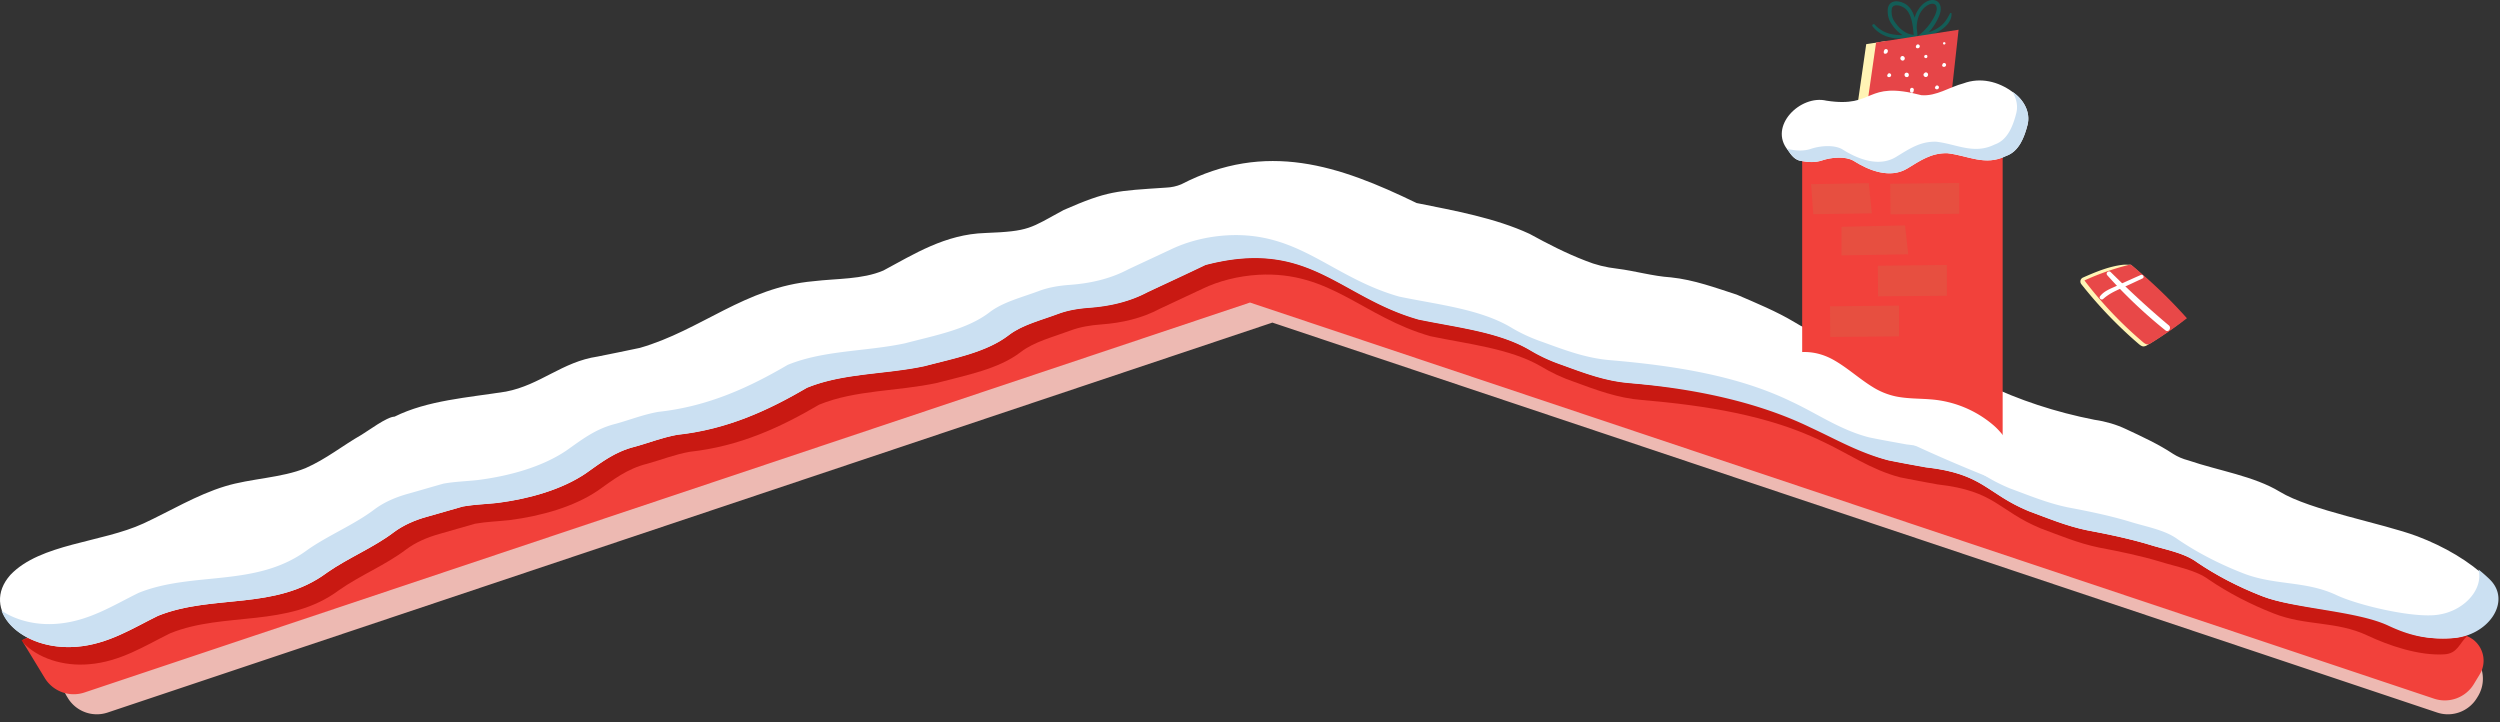
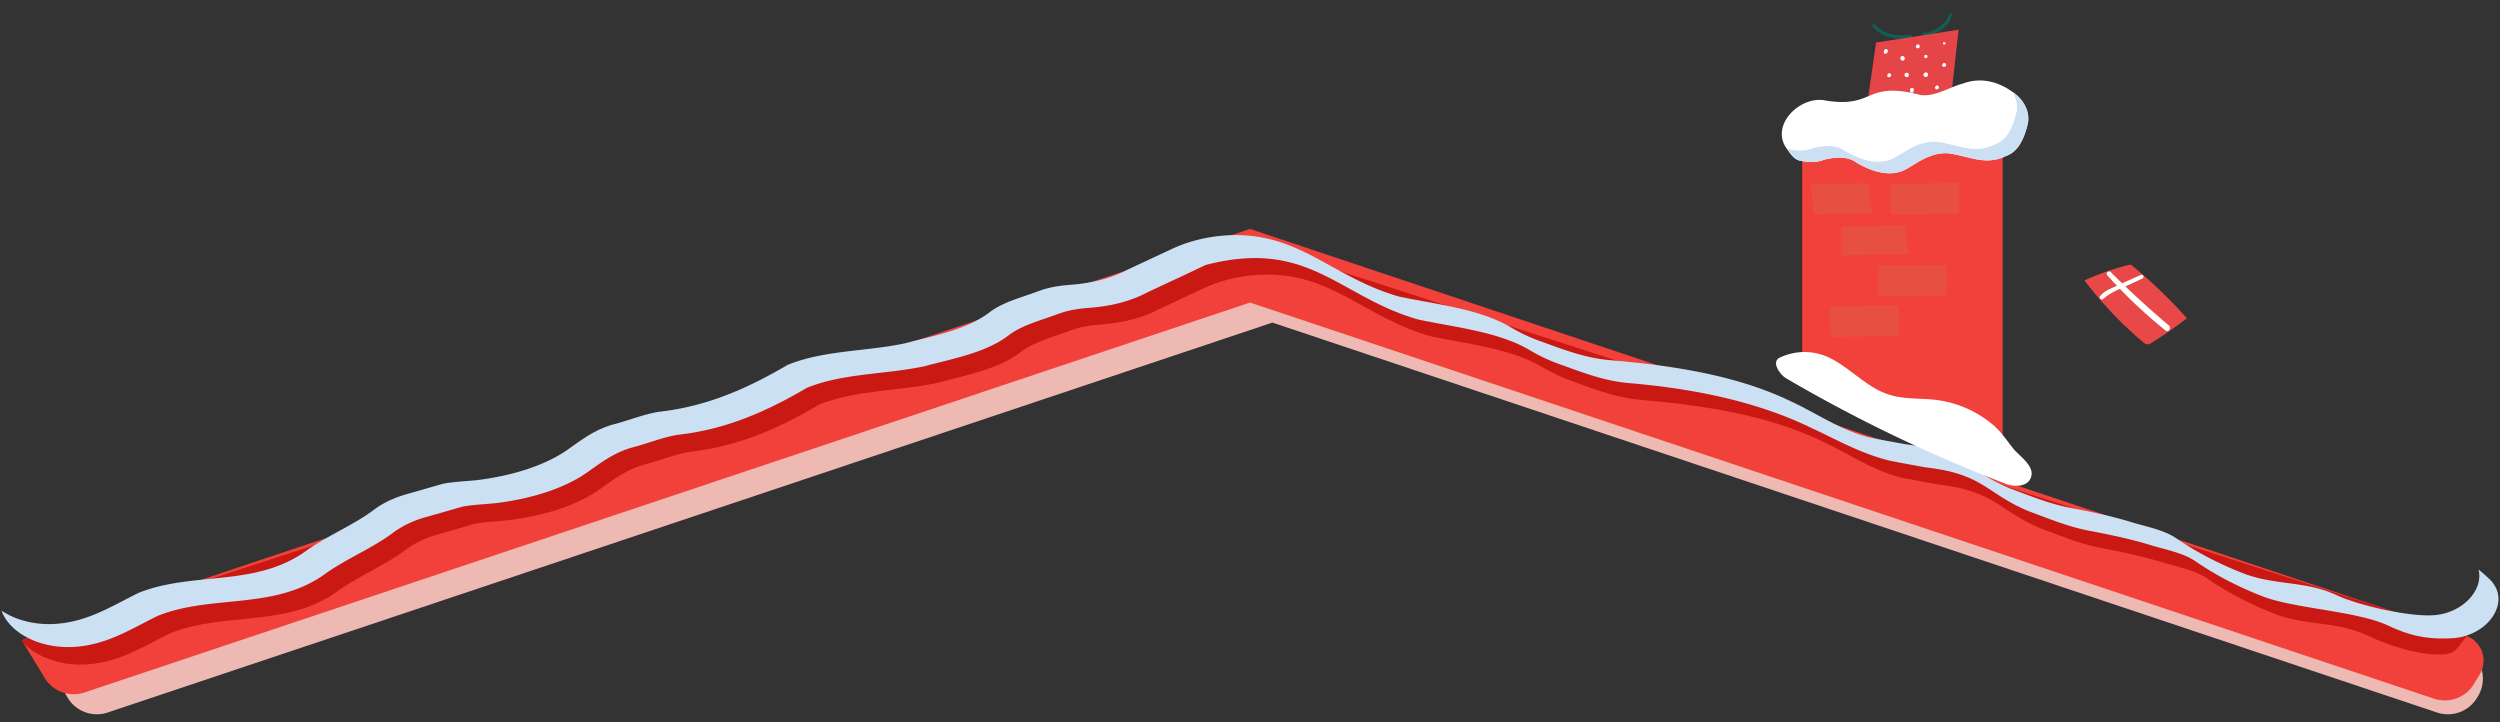
<svg xmlns="http://www.w3.org/2000/svg" width="1620" height="468" viewBox="0 0 1620 468" fill="none">
  <rect x="0" y="0" width="1620" height="468" fill="#333333" stroke="none" />
  <path d="M1605.06 452.275c-5.33 8.789-16.04 12.712-25.79 9.448L824.5 209.039 69.735 461.724a22 22 0 0 1-25.79-9.445l-.656-1.08c-7.322-12.061-1.558-27.799 11.822-32.279L824.5 161.341l769.39 257.581c13.38 4.478 19.15 20.215 11.83 32.276l-.66 1.077z" fill="#EDB9B2" />
  <path d="M1597.67 411.876c10.41 3.476 14.9 15.723 9.2 25.107l-3.82 6.304a22.01 22.01 0 0 1-25.79 9.444L810 196.041 54.743 448.731a22 22 0 0 1-25.783-9.441l-13.946-22.96a1.558 1.558 0 0 1 .836-2.286L810 148.343l787.67 263.533z" fill="#F2413B" />
  <path d="M809.829 156.81L14.009 414.828l1.014 1.62c4.614 4.92 11.025 8.829 18.528 11.298 7.504 2.47 15.808 3.403 24 2.697 20.488-1.621 36.462-12.094 52.803-20.104 35.372-14.233 76.121-3.203 109.285-27.882 13.6-9.587 30.422-16.409 43.512-26.396 6.166-4.597 13.465-7.789 21.666-10.09 7.698-2.161 15.343-4.413 23.026-6.601 7.284-1.307 14.952-1.517 22.387-2.338 20.817-2.701 41.687-8.643 57.218-19.143 9.65-6.806 18.775-14.119 31.932-17.371 9.207-2.555 17.956-6.055 27.599-7.761 32.368-3.528 58.953-15.945 83.833-30.534 23.492-9.631 50.918-8.605 76.129-14.044 19.21-5.083 40.043-8.928 54.507-20.039 8.726-6.752 20.975-9.722 32.06-13.898 6.278-2.344 12.947-3.478 19.924-3.986 13.87-1.005 26.682-4.067 38.007-10.111 9.177-4.321 18.482-8.642 27.667-12.964 10.861-5.206 23.384-8.342 36.393-9.112 46.764-2.549 67.341 27.223 111.447 39.808 24.295 5.094 51.631 7.924 71.75 19.618 6.544 4.008 13.784 7.377 21.554 10.02 14.03 5.126 28.04 10.5 43.94 11.704 40.79 3.495 82.08 9.971 116.6 26.77 16.76 7.751 31.66 18.456 50.57 23.344 8.02 1.686 16.16 3.095 24.27 4.586 37.55 4.213 39.15 17.02 66.7 28.465 12.29 4.548 24.44 9.674 37.77 12.424 13.52 2.554 26.95 5.325 39.89 9.214 10.77 3.408 22.88 5.31 31.34 11.581 12.65 8.58 26.78 15.95 42.05 21.929 20.82 8.237 40.38 4.7 60.83 14.33 13.34 6.282 33.07 13.205 49.79 12.151 8.63-.54 9.66-7.279 15-12.151L809.829 156.81z" fill="#C91912" />
-   <path d="M1477.25 318.601c-16.82-10.149-39.47-13.536-59.13-20.239-3.65-.949-7.03-2.387-9.93-4.239-9.34-6.218-20-11.137-30.61-16.093-6.16-2.916-13.05-4.95-20.28-5.991-25.25-4.94-49.19-12.825-70.88-23.341-18.47-10.246-37.44-20.002-59.78-25.346-8.68-2.616-17.64-4.153-27.12-3.872-13.52-.076-26.53-4.266-36.63-10.684-11.57-6.951-24.61-12.317-37.47-17.866-13.7-4.423-27.68-9.632-42.68-11.196-11.97-.798-23.11-4.18-34.88-5.641-7.17-.803-14.08-2.535-20.39-5.113-12.92-4.966-24.71-11.087-36.353-17.456-22.173-10.247-48.161-14.933-73.151-19.954-50.227-24.354-97.419-40.582-152.475-12.15-2.99 1.274-6.362 2.014-9.832 2.157-32.539 2.157-37.841 2.028-66.376 14.501-22.015 11.946-21.948 13.801-50.82 14.906-26.064.809-46.269 13.768-66.098 24.344-13.693 5.813-29.954 5.075-45.164 6.892-44.429 3.878-72.903 31.818-112.585 43.219-9.11 1.898-18.214 3.818-27.37 5.614-22.931 3.381-37.15 18.47-59.435 22.715-24.607 3.883-50.866 5.641-72.145 16.222-4.852 0-17.425 9.437-21.391 11.761-12.311 7.011-22.849 15.715-36.302 21.61-15.345 6.331-35.617 6.687-52.082 11.729-18.462 5.598-36.038 16.33-52.908 24.112-27.093 12.485-66.849 12.975-86.212 33.296-19.897 22.364 6.955 49.485 42.926 46.6 20.49-1.618 36.459-12.075 52.81-20.072 35.378-14.211 76.125-3.199 109.302-27.839 13.603-9.572 30.427-16.383 43.519-26.355 6.167-4.589 13.468-7.776 21.67-10.074 7.699-2.157 15.345-4.406 23.021-6.59 7.294-1.305 14.963-1.515 22.399-2.335 20.813-2.696 41.694-8.629 57.219-19.112 9.659-6.796 18.778-14.097 31.937-17.344 9.217-2.551 17.967-6.04 27.604-7.75 32.38-3.521 58.97-15.919 83.854-30.486 23.487-9.615 50.925-8.591 76.14-14.021 19.213-5.075 40.042-8.915 54.516-20.008 8.72-6.741 20.978-9.707 32.065-13.876 6.279-2.34 12.949-3.473 19.927-3.98 13.865-1.003 26.679-4.061 38.013-10.095 12.499-5.9 25.245-11.719 37.556-17.684 66.916-17.564 86.31 20.666 137.957 35.378 24.298 5.085 51.638 7.911 71.753 19.587 6.545 4 13.791 7.364 21.561 10.004 14.03 5.118 28.05 10.483 43.94 11.686 40.8 3.489 82.1 9.955 116.63 26.727 16.76 7.739 31.66 18.428 50.58 23.308 8.02 1.683 16.16 3.091 24.26 4.579 37.56 4.206 39.17 16.993 66.72 28.421 12.29 4.54 24.44 9.658 37.78 12.403 13.52 2.551 26.95 5.318 39.89 9.201 10.77 3.402 22.89 5.301 31.35 11.562 12.64 8.569 26.78 15.929 42.06 21.895 20.82 8.224 60.38 8.568 80.84 18.184 13.35 6.272 24.94 10.176 41.66 9.125 23.2-1.451 38.72-24.02 24.04-38.247-11.91-11.546-28.2-21.091-45.82-27.768-22.86-8.558-69.23-16.749-89.2-28.921z" fill="#fff" />
  <path d="M1613.28 375.36a102.42 102.42 0 0 0-7.21-6.324c3.45 13.268-10.36 28.439-29.24 29.629-16.73 1.078-49.33-6.719-62.67-12.984-20.46-9.605-40.01-6.077-60.85-14.298-15.28-5.961-29.42-13.311-42.07-21.866-8.45-6.255-20.58-8.151-31.35-11.55-12.94-3.885-26.35-6.643-39.9-9.191-13.33-2.758-25.49-7.871-37.79-12.391-27.54-11.42-29.14-24.188-66.72-28.39-8.11-1.487-16.24-2.893-24.27-4.574-18.92-4.848-33.81-15.553-50.58-23.289-34.56-16.748-75.88-23.208-116.65-26.693-15.9-1.207-29.92-6.562-43.95-11.674-7.768-2.637-15.017-5.998-21.56-9.994-20.126-11.663-47.47-14.491-71.765-19.566-44.127-12.552-64.711-42.252-111.49-39.709-13.012.774-25.538 3.902-36.405 9.094-9.18 4.31-18.495 8.619-27.667 12.929-11.337 6.028-24.152 9.077-38.028 10.085-6.979.506-13.65 1.616-19.922 3.97-11.088 4.154-23.349 7.133-32.07 13.867-14.477 11.076-35.308 14.917-54.532 19.986-25.219 5.42-52.654 4.396-76.152 14.007-24.888 14.546-51.482 26.936-83.86 30.454-9.638 1.702-18.398 5.193-27.608 7.741-13.154 3.233-22.289 10.538-31.942 17.325-15.505 10.468-36.382 16.394-57.206 19.087-7.437.825-15.1 1.035-22.394 2.338-7.685 2.155-15.333 4.434-23.033 6.584-8.196 2.289-15.505 5.478-21.673 10.063-13.094 9.961-29.921 16.765-43.526 26.327-33.159 24.598-73.929 13.597-109.312 27.793-16.354 7.989-32.302 18.424-52.826 20.051-6.51.554-13.11.081-19.339-1.386-6.228-1.466-11.935-3.891-16.72-7.105 5.033 14.19 24.79 25.293 48.462 23.392 20.493-1.617 36.472-12.062 52.819-20.051 35.383-14.19 76.144-3.19 109.319-27.809 13.604-9.557 30.432-16.366 43.526-26.327 6.108-4.453 13.507-7.887 21.673-10.058 7.7-2.155 15.348-4.402 23.033-6.589 7.287-1.298 14.957-1.514 22.394-2.332 20.824-2.694 41.7-8.62 57.236-19.093 9.653-6.788 18.781-14.082 31.942-17.325 9.21-2.543 17.962-6.034 27.608-7.741 32.378-3.513 58.971-15.903 83.86-30.449 23.498-9.61 50.933-8.587 76.152-14.006 19.216-5.075 40.055-8.911 54.524-19.992 8.729-6.734 20.982-9.697 32.07-13.862 6.28-2.338 12.951-3.464 19.93-3.97 13.875-1.007 26.691-4.062 38.027-10.09 12.493-5.894 25.242-11.706 37.562-17.659 66.927-17.552 86.324 20.638 137.978 35.334 24.302 5.08 51.647 7.909 71.773 19.567 6.541 3.998 13.792 7.36 21.562 9.998 14.03 5.113 28.05 10.468 43.95 11.669 40.8 3.485 82.1 11.879 116.64 28.633 16.77 7.736 31.67 16.474 50.59 21.355 8.02 1.68 16.16 3.081 24.27 4.568 37.56 4.202 39.17 16.975 66.72 28.39 12.29 4.537 24.45 9.649 37.79 12.391 13.52 2.543 26.95 5.306 39.9 9.185 10.77 3.399 22.89 5.301 31.35 11.55 12.65 8.56 26.79 15.911 42.06 21.872 20.83 8.221 61.39 9.529 81.85 19.129 13.35 6.271 24.95 9.198 41.67 8.153 23.18-1.427 38.71-23.973 24.04-38.179z" fill="#CBE0F2" />
-   <path d="M846.984 332.872v.01l-.005-.01h.005zM899.23 330.678v.011l.006-.011h-.006z" fill="#D64747" />
-   <path d="M1380.77 171.578s-3.86-.128-5.14 0c-9.04 1.046-17.58 4.609-25.9 8.289-.38.173-.72.432-.99.756a2.79 2.79 0 0 0-.57 1.116c-.1.409-.1.837-.02 1.249.09.413.27.8.53 1.132a276.998 276.998 0 0 0 37.12 38.69c.95.812 2.02 1.67 3.24 1.67a5.016 5.016 0 0 0 2.56-.958 255.235 255.235 0 0 0 23.03-15.832c-11.53-12.893-20.53-25.068-33.86-36.112z" fill="#FFF4B5" />
  <path d="M1381.11 171.706a319.738 319.738 0 0 1 36.02 34.514 264.645 264.645 0 0 1-22.94 15.949c-.74.549-1.61.89-2.52.986-1.21 0-2.23-.802-3.16-1.581a254.944 254.944 0 0 1-37.79-39.842 165.418 165.418 0 0 1 28.82-10.104 4.29 4.29 0 0 1 1.25-.062c.12.028.23.075.32.14z" fill="#E84848" />
  <path d="M1387.23 178.185a808.659 808.659 0 0 0-15.69 7.087c-3.89 1.809-8.03 3.201-10.73 6.719-.95 1.236.92 2.784 2.05 1.748 3.39-3.084 7.27-4.949 11.42-6.802 4.73-2.116 9.42-4.304 14.1-6.525 1.46-.69.32-2.867-1.15-2.227z" fill="#fff" />
  <path d="M1365.51 178.369a315.033 315.033 0 0 0 37.76 35.756c1.97 1.592 4.04-1.67 2.14-3.279-13.06-10.916-25.57-22.529-37.65-34.514-1.38-1.364-3.55.556-2.23 2.032l-.02.005z" fill="#fff" />
-   <path d="M1209.31 28.615l-6.34 44.162 9.79-1.52 41.97-13.455-5.33-29.677-27.4-1.475-12.69 1.965z" fill="#FFF4B5" />
-   <path d="M1239.67 22.525c-4.46-.423-8.12-3.368-10.77-6.836-1.16-1.52-2.41-3.207-2.78-5.11a12.14 12.14 0 0 1-.16-5.161c.44-1.86 2.59-2.188 4.21-1.882a9.855 9.855 0 0 1 4.64 2.227c2.35 2.087 3.6 5.711 4.21 8.706.56 2.879.91 5.823 1.21 8.74l2.27-.406c-1.34-6.68.07-15.198 6.21-19.167 1.3-.84 3.25-1.67 4.77-.952 1.37.657 1.64 2.177 1.5 3.546a13.36 13.36 0 0 1-1.59 4.588 35.229 35.229 0 0 1-3.07 4.932 36.333 36.333 0 0 1-4.26 4.81c-1.62 1.52-3.46 2.783-5.12 4.225-1.17 1.035 0 3.078 1.49 2.355 2.1-1.025 3.9-2.645 5.57-4.276a40.197 40.197 0 0 0 4.38-5.077 39.038 39.038 0 0 0 3.55-6.023c.91-1.728 1.48-3.62 1.67-5.567.09-1.92-.44-3.863-1.99-5.116-1.55-1.252-3.74-1.32-5.62-.696-3.96 1.303-6.86 5.01-8.47 8.712a23.802 23.802 0 0 0-1.24 14.101c.29 1.47 2.42 1.064 2.27-.406a90.502 90.502 0 0 0-1.24-8.83c-.77-3.729-2.27-7.904-5.27-10.42-3.01-2.517-9.47-4.454-11.99-.184-1.03 1.776-.89 4.22-.67 6.185a13.271 13.271 0 0 0 2.31 5.923c3.14 4.838 7.85 8.974 13.83 9.358 1.49.1 1.71-2.166.22-2.31l-.07.01z" fill="#135D57" />
  <path d="M1213.47 17.153a19.765 19.765 0 0 0 10.72 6.903c2.36.636 4.79.96 7.24.963 1.2 0 2.41-.045 3.61-.14 1.2-.094 2.64-.211 3.74-.896.42-.261.56-1.018-.04-1.191-2.1-.618-4.57 0-6.74-.034-2.32.004-4.62-.254-6.88-.768a19.48 19.48 0 0 1-10.26-6.012.908.908 0 0 0-.62-.328.922.922 0 0 0-1 .83c-.02.244.05.485.21.673h.02zM1263.57 8.73a40.611 40.611 0 0 1-2.91 4.921 17.482 17.482 0 0 1-4.11 3.936 26.257 26.257 0 0 1-4.89 2.66c-.91.406-1.88.68-2.87.814-.92.1-1.8-.134-2.7.11a.492.492 0 0 0-.21.094.6.6 0 0 0-.15.173.546.546 0 0 0-.05.219c-.01.076.01.152.04.222.96 2.049 4.11 1.23 5.77.673 2.16-.736 4.22-1.749 6.12-3.011 3.57-2.35 7.2-6.163 6.99-10.716 0-.613-.84-.501-1.06-.095h.03z" fill="#135D57" />
  <path d="M1215.7 27.546l-6.34 44.162 54.94-8.511 4.86-43.929-53.46 8.278z" fill="#E64548" />
  <path d="M1220.72 33.074c0 .306-.03.607-.05.913a.786.786 0 0 0 .39.701 1.032 1.032 0 0 0 .92.09h.04l-.23.061c.29-.058.56-.164.81-.312.08-.059.15-.122.22-.19l.03-.038.07-.078a1.946 1.946 0 0 0 .31-.546c.04-.138.07-.28.09-.423.01-.146.01-.293 0-.44v-.094c-.04-.21-.14-.405-.29-.557l-.22-.173-.27-.128-.3-.06a.987.987 0 0 0-.46.044.521.521 0 0 0-.26.1c-.16.084-.3.206-.4.356a.63.63 0 0 0-.13.373c-.03.194.02.389.11.557l.03.061-.1-.245c.03.088.06.18.06.273v-.256c.01.124-.01.247-.04.367 0-.083.04-.167.06-.245a.932.932 0 0 1-.11.273l.12-.206c-.06.096-.11.194-.16.295-.02.036-.03.07-.06.1l.12-.183c-.03.052-.07.1-.11.145l.15-.145 1.5.484c0-.306-.05-.607-.06-.907a.64.64 0 0 0-.14-.262.583.583 0 0 0-.22-.212 1.052 1.052 0 0 0-.56-.133.894.894 0 0 0-.51.156.662.662 0 0 0-.2.208.685.685 0 0 0-.1.276h-.05zM1222.91 48.862v.261c.02.095.05.186.09.273l.13.212.18.173.23.122h.03l.26.061h.05c.09.006.18.006.27 0h.04c.1-.02.2-.05.29-.089l-1.17-.262c.11.141.26.249.43.312.18.07.37.089.56.056.1-.027.19-.058.29-.095h.06c.1-.054.2-.113.29-.178l.06-.039c.08-.078.16-.162.23-.25.05-.09.1-.183.15-.279.03-.105.06-.213.07-.323v-.312a1.133 1.133 0 0 0-.1-.306 2.525 2.525 0 0 0-.17-.278l-.12-.106-.11-.106a1.16 1.16 0 0 0-.56-.217 1.028 1.028 0 0 0-.32 0c-.2.036-.38.122-.54.25a1.18 1.18 0 0 0-.34.48 1.16 1.16 0 0 0-.05.612c.02.205.11.397.24.557l-.16-.25c.08.185.22.344.38.461.38.273.17.112.28.145h.03l-.26-.145a.066.066 0 0 1 .03 0l-.22-.2-.16-.245v.028c-.03-.095-.06-.19-.09-.279v.045-.306.066l.06-.289a6.69 6.69 0 0 1-.03.1l.12-.25a.586.586 0 0 1-.08.122l.18-.195s-.17.178-.18.195l-.13.24a.304.304 0 0 0-.03.133.425.425 0 0 0 0 .273.408.408 0 0 0 0 .156l.56-1.075h-.07l.24-.072h-.06.26-.04l.25.061h-.03l.22.117c.06.061.12.117.18.173l.13.206v-.05c0 .078.05.156.08.233v-.033a.618.618 0 0 0-.14-.34.747.747 0 0 0-.24-.267l-.22-.117a.72.72 0 0 0-.37-.05.51.51 0 0 0-.26.04.727.727 0 0 0-.32.166l-.17.178c-.09.14-.15.3-.17.468l-.04.028zM1258.51 42.21v.261c.02.094.05.185.09.273l.13.211s.16.15.18.173l.23.123h.03l.25.06h.06c.09.006.18.006.27 0h.04c.1-.02.2-.05.29-.088l-1.18-.262c.12.142.27.25.45.315.17.064.36.082.54.052l.29-.094h.06c.1-.054.2-.114.29-.178l.05-.04c.09-.075.17-.159.24-.25.05-.09.1-.183.15-.278.03-.106.05-.214.07-.323v-.312a1.145 1.145 0 0 0-.1-.306c-.04-.098-.1-.191-.17-.279a.683.683 0 0 0-.11-.105l-.12-.106a1.09 1.09 0 0 0-.55-.217 1.028 1.028 0 0 0-.32 0c-.21.028-.4.115-.56.25-.15.127-.27.292-.34.48-.07.194-.09.406-.06.611.04.205.12.397.25.557l-.15-.25c.09.183.22.342.38.462.38.273.17.111.28.145h.03l-.26-.145h.03l-.22-.2-.15-.245c0-.095-.06-.19-.09-.279v.045-.307.067l.06-.29c0 .036-.02.07-.04.1l.14-.25a.383.383 0 0 1-.09.123l.19-.195-.18.195c-.04.078-.09.156-.13.24a.304.304 0 0 0-.03.133.425.425 0 0 0 0 .273.408.408 0 0 0 0 .156l.56-1.075h-.07l.24-.072h-.06.26-.04l.25.06h-.03l.22.118.18.172.13.206v-.05l.08.234v-.033a.826.826 0 0 0-.14-.34.747.747 0 0 0-.24-.267l-.22-.117a.744.744 0 0 0-.38-.05.498.498 0 0 0-.25.039.702.702 0 0 0-.32.167l-.17.178a1.1 1.1 0 0 0-.17.468l-.05.055zM1253.82 56.633v.267c.02.096.05.19.09.279l.13.211s.16.15.18.167c.04 0 .18.1.23.123h.03l.26.06h.36c.1 0 .22-.066.29-.088l-1.12-.145c.12.14.27.25.44.317.18.064.37.081.56.05l.28-.089h.07c.1-.056.19-.117.29-.183l.05-.04c.09-.076.16-.16.24-.25.05-.09.1-.182.15-.278.03-.106.05-.214.07-.323v-.306a1.638 1.638 0 0 0-.1-.307 1.58 1.58 0 0 0-.18-.272l-.11-.106-.12-.106a1.088 1.088 0 0 0-.56-.217c-.1-.014-.21-.014-.32 0-.2.036-.39.122-.56.25-.15.127-.27.292-.33.48-.08.195-.1.406-.06.612.03.204.11.397.24.556l-.16-.245c.09.184.22.344.38.463.38.272.17.111.28.144h.03l-.26-.144h.03l-.22-.2-.15-.246c-.04-.089-.06-.184-.1-.278v.044-.3.06c.03-.094.05-.194.07-.289l-.03.1.12-.25a.546.546 0 0 1-.08.123l-.13.239a.305.305 0 0 0-.03.134.442.442 0 0 0 0 .278.38.38 0 0 0 0 .15c.19-.356.37-.712.56-1.069h-.07l.24-.078h-.06.26-.04l.25.056.22.117.17.167.14.206v-.05c0 .078.05.161.08.24v-.04a.79.79 0 0 0-.14-.334.709.709 0 0 0-.25-.273l-.21-.116a.742.742 0 0 0-.38-.05.491.491 0 0 0-.25.044.685.685 0 0 0-.32.167l-.17.178c-.09.139-.15.3-.17.468l-.11-.078zM1241.47 30.146c-.01.087-.01.175 0 .262v.028c.02.093.05.185.08.273 0 .038.11.178.14.211l.18.173.22.116h.04l.25.056h.37c.1-.022.19-.052.29-.089l-1.18-.262c.11.141.26.25.43.312.18.068.37.085.56.05l.29-.094h.07c.09-.053.19-.113.28-.178l.06-.04c.08-.077.16-.161.23-.25.06-.09.11-.183.15-.278.04-.102.06-.21.07-.318v-.311a1.73 1.73 0 0 0-.09-.312c-.05-.1-.11-.193-.18-.279l-.12-.105-.11-.112a1.21 1.21 0 0 0-.56-.211 1.146 1.146 0 0 0-.88.245c-.16.132-.28.305-.35.501a1.16 1.16 0 0 0-.05.612c.04.204.12.397.25.557l-.16-.25c.09.183.22.341.39.461.38.268.16.112.27.145h.04l-.27-.139h.03l-.21-.2-.16-.245c-.04-.095-.06-.19-.09-.284v.044-.3V30l.06-.295c0 .035-.02.069-.03.1l.13-.244c-.03.044-.06.085-.09.122l.18-.2s-.17.178-.18.194c-.01.017-.08.156-.13.234a.327.327 0 0 0 0 .14.628.628 0 0 0 0 .272.38.38 0 0 0 0 .15l.56-1.068h-.06l.24-.073h-.06.26-.05l.26.062h-.03l.22.122c.06.056.12.111.18.173l.13.206v-.05c0 .078.05.155.07.233v-.033a.82.82 0 0 0-.14-.34.732.732 0 0 0-.24-.267l-.22-.117a.745.745 0 0 0-.38-.055.491.491 0 0 0-.24.044.792.792 0 0 0-.33.167l-.16.178a.985.985 0 0 0-.18.468l-.05.022zM1231.65 37.088a1.59 1.59 0 0 0-.15.295c-.04.108-.06.22-.08.334-.01.227.03.454.12.662.05.09.11.173.16.257l.05.055c.08.08.16.157.24.228.03.01.05.023.06.04l-.2-.19c.15.186.35.33.57.416.23.085.47.111.7.074.25-.046.47-.153.66-.312.19-.16.34-.367.43-.601.08-.243.11-.503.07-.757-.04-.253-.15-.49-.32-.685a.148.148 0 0 0-.04-.056 1.947 1.947 0 0 0-.27-.261.273.273 0 0 0-.06-.034c-.1-.073-.22-.133-.34-.178a1.217 1.217 0 0 0-1.24.206l-.22.234c-.06.092-.11.188-.16.29-.08.203-.1.424-.07.64.04.174.11.336.23.473.11.136.26.241.42.306l-.24-.128-.21-.19-.16-.25v.034c-.04-.1-.07-.2-.1-.3l.05.16c.04.158.11.304.22.424l.23.217c.09.065.19.116.29.15h.05l-.29-.15a.24.24 0 0 1 .09.061l-.23-.217c.03.026.05.056.07.089l-.17-.267c.03.04.05.084.07.128-.04-.1-.07-.206-.1-.306v.066-.328.067c0-.106.05-.212.07-.318.01.019.01.038 0 .056l.15-.273-.04.05.21-.222a.124.124 0 0 1-.05.039l.26-.162h-.04c-.09.052-.19.112-.27.178l.25-.161h-.07l.28-.09a.231.231 0 0 1-.09 0h.29l.29.068h-.05l.25.128-.1-.062.2.184a.615.615 0 0 1-.06-.072l.15.228a.084.084 0 0 1-.03-.061l.08.262v-.062V37.711l-.06.279v-.045c.05-.131.07-.276.05-.417a.77.77 0 0 0-.08-.396c-.05-.078-.1-.15-.15-.228a.797.797 0 0 0-.31-.245.551.551 0 0 0-.26-.095.79.79 0 0 0-.41 0l-.26.084a.976.976 0 0 0-.41.34l.08.1zM1235.9 49.19l-.29.09h.06-.31.06l-.31-.073h.07l-.27-.14c.02.012.04.027.06.045l-.22-.206c.03.022.05.049.07.078l-.17-.256.06.112-.09-.29v.111-.311.089c0-.1.05-.2.07-.306v.066c.04-.094.09-.183.14-.273.06-.077.13-.15.2-.222l.26-.167h-.05l.31-.095h.32a.936.936 0 0 0-.48.061l-.16.05.3-.094h-.06.33-.05l.32.078h-.06l.29.156-.05-.045.24.223c-.09-.084-.17-.173-.27-.245h-.03l.23.223-.06-.084c.05.09.12.178.17.273a.443.443 0 0 1-.05-.111l.1.311v-.089a1.427 1.427 0 0 0-.27-.557 1.23 1.23 0 0 0-.53-.367c.24.384.48.763.72 1.114v-.034c0 .095-.04.19-.06.284 0-.095.05-.2.06-.3.02-.191-.01-.384-.09-.557a.874.874 0 0 0-.25-.329.923.923 0 0 0-.35-.228 1.097 1.097 0 0 0-.55-.05c-.21.038-.4.128-.56.261l.81-.25a.966.966 0 0 0-.49.061.98.98 0 0 0-.43.223l-.22.234c-.13.182-.21.395-.23.618-.01.139-.01.278 0 .417v.04c.04.11.07.222.11.328l.03.083.19.284c-.01.013-.01.026 0 .04v.027c.03.033.2.195.24.223l.3.161h.03l.33.078h.45l.32-.095h.03c.08-.044.2-.116.28-.172l.11-.123a.545.545 0 0 0 .18-.256.405.405 0 0 0 .08-.145c.05-.122.08-.252.09-.384-.03.1-.05.206-.07.306v-.033c0-.089.05-.217.07-.312v-.083-.329-.044a2.354 2.354 0 0 0-.12-.368v-.039a2.937 2.937 0 0 0-.17-.267.195.195 0 0 0-.05-.067l-.23-.211h-.03l-.14-.073-.14-.072h-.04l-.17-.039a1.33 1.33 0 0 0-.17-.039 2.08 2.08 0 0 0-.36 0h-.04c-.11.027-.22.062-.33.106a.846.846 0 0 0-.35.267.862.862 0 0 0-.25.379.89.89 0 0 0-.06.456c-.01.155.03.308.1.446l.16.25c.13.154.29.273.48.345l.31.073c.2.017.41-.02.6-.106l-.01-.134zM1247.68 37.238l-.2-.105h.04l-.17-.15c.02.008.03.022.04.038l-.12-.19v.056l-.07-.217a.09.09 0 0 1 0 .073v-.234c.01.03.01.06 0 .089 0-.078.04-.156.06-.234l-.03.084.11-.2-.05.055.16-.167-.04.033.19-.122h-.04l.22-.073h-.05.24-.04l.23.05a.059.059 0 0 1-.04 0l.21.112h-.05l-.04-.034.17.162c-.02-.018-.03-.038-.05-.061l.12.189a.121.121 0 0 1-.03-.078l.06.217v-.072.162l-.05.216a.936.936 0 0 0 .06-.233.832.832 0 0 0-.07-.412.755.755 0 0 0-.19-.245.575.575 0 0 0-.26-.167.81.81 0 0 0-.43-.04h-.1c-.1.026-.2.076-.28.145-.05.052-.1.105-.15.162-.03.067-.08.134-.1.2-.01.011-.01.023 0 .034 0 .078-.04.156-.06.233V36.837c0 .078.05.162.08.24l.13.2c0 .034 0 0 .09.084.02.03.06.058.09.083.04.028.08.053.13.073.04.027.09.051.13.072a1 1 0 0 0 .3.061c.09.009.19.009.28 0h.04l.22-.072a.598.598 0 0 0 .13-.078.858.858 0 0 0 .12-.078l.15-.167v-.028c.05-.07.09-.142.12-.217v-.061c.03-.084.05-.17.06-.256v-.067-.25a1.404 1.404 0 0 0-.08-.285v-.033c-.04-.061-.08-.14-.13-.195l-.16-.156-.2-.106h-.04a.645.645 0 0 0-.34-.044.63.63 0 0 0-.33.072.936.936 0 0 0-.44.474l-.05.228c-.01.15.01.302.07.44l.13.183a.76.76 0 0 0 .35.257l-.05.027zM1240 59.083l.07-.407c0-.134.04-.273.06-.406l-.43.807h.03l.22-.228.15-.279c.06-.154.08-.32.07-.484a.857.857 0 0 0-.06-.317.728.728 0 0 0-.13-.284.598.598 0 0 0-.2-.24.678.678 0 0 0-.25-.183.982.982 0 0 0-.47-.15h-.32l-.31.094-.27.167c-.06.078-.14.156-.21.228l-.15.284c-.07.152-.09.32-.07.484-.01.11.01.22.06.318.03.156.11.3.22.417-.1-.29-.19-.556-.28-.874v.824a.85.85 0 0 0 .06.446c.03.144.1.278.2.39.2.222.47.366.77.406h.3c.2-.034.38-.119.53-.245l.2-.212c.12-.163.19-.356.2-.556h.01zM1246.45 48.266c-.02.122-.02.245 0 .367a.12.12 0 0 0 0 .084c.02.114.06.224.11.328.06.109.12.212.2.307.26.315.63.516 1.03.556.26.026.52-.02.75-.133.22-.11.41-.272.56-.473.14-.214.24-.46.27-.719v-.078c.01-.131.01-.263 0-.395-.03-.13-.07-.256-.12-.379a1.05 1.05 0 0 0-.2-.328 2.316 2.316 0 0 0-.29-.262c-.1-.064-.2-.12-.31-.167h-.04a.87.87 0 0 0-.47-.066.887.887 0 0 0-.45.1.858.858 0 0 0-.36.273.862.862 0 0 0-.25.378c0 .106-.05.206-.07.312-.02.208.02.417.1.607l.17.256c.13.157.29.278.49.35l-.28-.144.06.044-.22-.206c.02.02.04.043.06.067l-.17-.261c.07.105.13.211.2.311l-.17-.256c.02.03.04.062.05.095-.04-.095-.06-.195-.1-.295.01.04.01.082 0 .122v-.317a.19.19 0 0 1 0 .106l.08-.312-.04.095.14-.268a.146.146 0 0 1-.04.062l.2-.218-.06.05.25-.155-.09.039.29-.09h-.09.3-.1l.29.067a.442.442 0 0 1-.11-.044l.25.139a.87.87 0 0 1-.09-.067l.2.19-.06-.073.15.234c-.01-.024-.03-.05-.04-.078l.09.262a.091.091 0 0 1 0-.073v.284c.02-.139 0-.28-.05-.412a.837.837 0 0 0-.19-.362 1.203 1.203 0 0 0-.71-.373h-.29c-.18.033-.34.112-.48.229l-.19.194c-.11.152-.17.331-.19.518l.03-.022zM1260.04 28.303l-.1.106h.04l-.13.078h.04l-.14.045h-.03l-.15-.034h.08l-.14-.072.06.044-.11-.105a.15.15 0 0 1 .04.05l-.08-.134v.05l-.05-.15v-.117.033l.04-.161.07-.14-.03.04.11-.117c-.04.04-.09.085-.12.133l.11-.117a.1.1 0 0 1-.04 0l.14-.089h-.06l.16-.05a.522.522 0 0 1-.1 0h.09l.17.04-.18-.045a.686.686 0 0 0-.33.06.679.679 0 0 0-.25.207l.11-.117.12-.084.13-.039a.37.37 0 0 0-.17.073.433.433 0 0 0-.14.122.599.599 0 0 0-.07.134.697.697 0 0 0-.03.35c.02.11.06.214.14.301.07.085.16.15.26.19.07.022.15.038.22.05h.03c.07.005.13.005.2 0a.618.618 0 0 0 .26-.078.807.807 0 0 0 .32-.279c.04-.05.06-.105.09-.161.04-.085.05-.18.03-.273a.19.19 0 0 0 0-.106 1.058 1.058 0 0 0-.05-.172l.05.15V27.891c0-.05-.03-.111-.06-.161 0-.045-.05-.095-.09-.14l-.12-.11a.511.511 0 0 0-.11-.068l-.12-.06-.18-.04h-.29l-.15.05h-.03l-.14.084-.11.111v.034a.396.396 0 0 0-.09.206.42.42 0 0 0 0 .222c.04.143.12.27.23.362l.13.073c.1.024.2.024.3 0l.14-.045a.592.592 0 0 0 .22-.184l-.14.078z" fill="#fff" />
  <path d="M1297.72 288.332l-129.91-50.737V76.863h129.91v211.469z" fill="#F2413B" />
  <g style="mix-blend-mode:multiply" opacity=".22" fill="#BD7F53">
    <path d="M1173.57 119.349l1.42 19.451 37.98-.529-2-19.595-37.4.673zM1224.86 119.06l.17 19.84 44.56-.378V118.57l-44.73.49zM1216.83 172.19l.16 19.84 44.57-.378V171.7l-44.73.49zM1185.84 198.505l.16 19.84 44.57-.379v-19.951l-44.73.49zM1193.27 146.95v18.56l43.29-.729-2.09-18.716-41.2.885z" />
  </g>
  <path d="M1262.01 99.292c-10.36-.35-17.65 4.76-25.97 9.826-11.18 6.819-24.81 1.503-34.91-4.927-5.5-3.14-14.53-2.227-20.34-.278-4.49 1.491-8.96 1.263-13.45.4-4.19-.495-6.49-3.674-8.74-6.953-12.9-15.515 8.01-36.184 24.96-32.12 32.05 4.954 24.29-13.361 61.47-3.563 9.7.846 18.18-5.295 27.28-7.65 11.01-4.091 22.65-1.246 31.89 5.606 6.9 4.582 11.82 13 9.6 21.377-2.03 7.905-5.5 17.18-13.87 20.041-13.52 6.725-24.54-.217-37.92-1.759z" fill="#fff" />
  <path d="M1304.21 59.633l-.18-.133c2.6 4.175 3.77 9.13 2.46 14.067-2.04 7.91-5.5 17.185-13.87 20.041-13.52 6.714-24.54-.228-37.93-1.77-10.36-.356-17.64 4.76-25.98 9.82-11.16 6.825-24.79 1.503-34.9-4.921-5.49-3.14-14.53-2.227-20.34-.278-4.48 1.486-8.97 1.258-13.45.4a8.681 8.681 0 0 1-2.23-.556c.26.356.56.707.82 1.057 2.23 3.279 4.56 6.463 8.74 6.959 4.49.857 8.97 1.113 13.46-.401 5.81-1.959 14.84-2.867 20.33.278 10.11 6.425 23.74 11.741 34.91 4.922 8.35-5.061 15.59-10.177 25.98-9.826 13.36 1.542 24.4 8.484 37.92 1.776 8.35-2.878 11.84-12.153 13.87-20.041 2.22-8.395-2.71-16.806-9.61-21.394z" fill="#CBE0F2" />
  <path d="M1152.45 240.006c1.39 2.226 3.4 4.236 4.75 5.01a968.252 968.252 0 0 0 142.47 68.473c5.56 2.132 15.17 2.366 16.7-5.267 1.39-6.852-8.07-12.937-11.69-17.435-4.24-5.289-7.85-10.956-13.09-15.381a70.634 70.634 0 0 0-39.63-16.54c-7.92-.701-15.96-.389-23.77-2.059a46.457 46.457 0 0 1-14.85-6.124c-8.72-5.383-16.28-12.453-25.24-17.48-11-6.179-23.17-6.803-34.65-1.537-3.64 1.693-2.9 5.261-1 8.34z" fill="#fff" />
</svg>